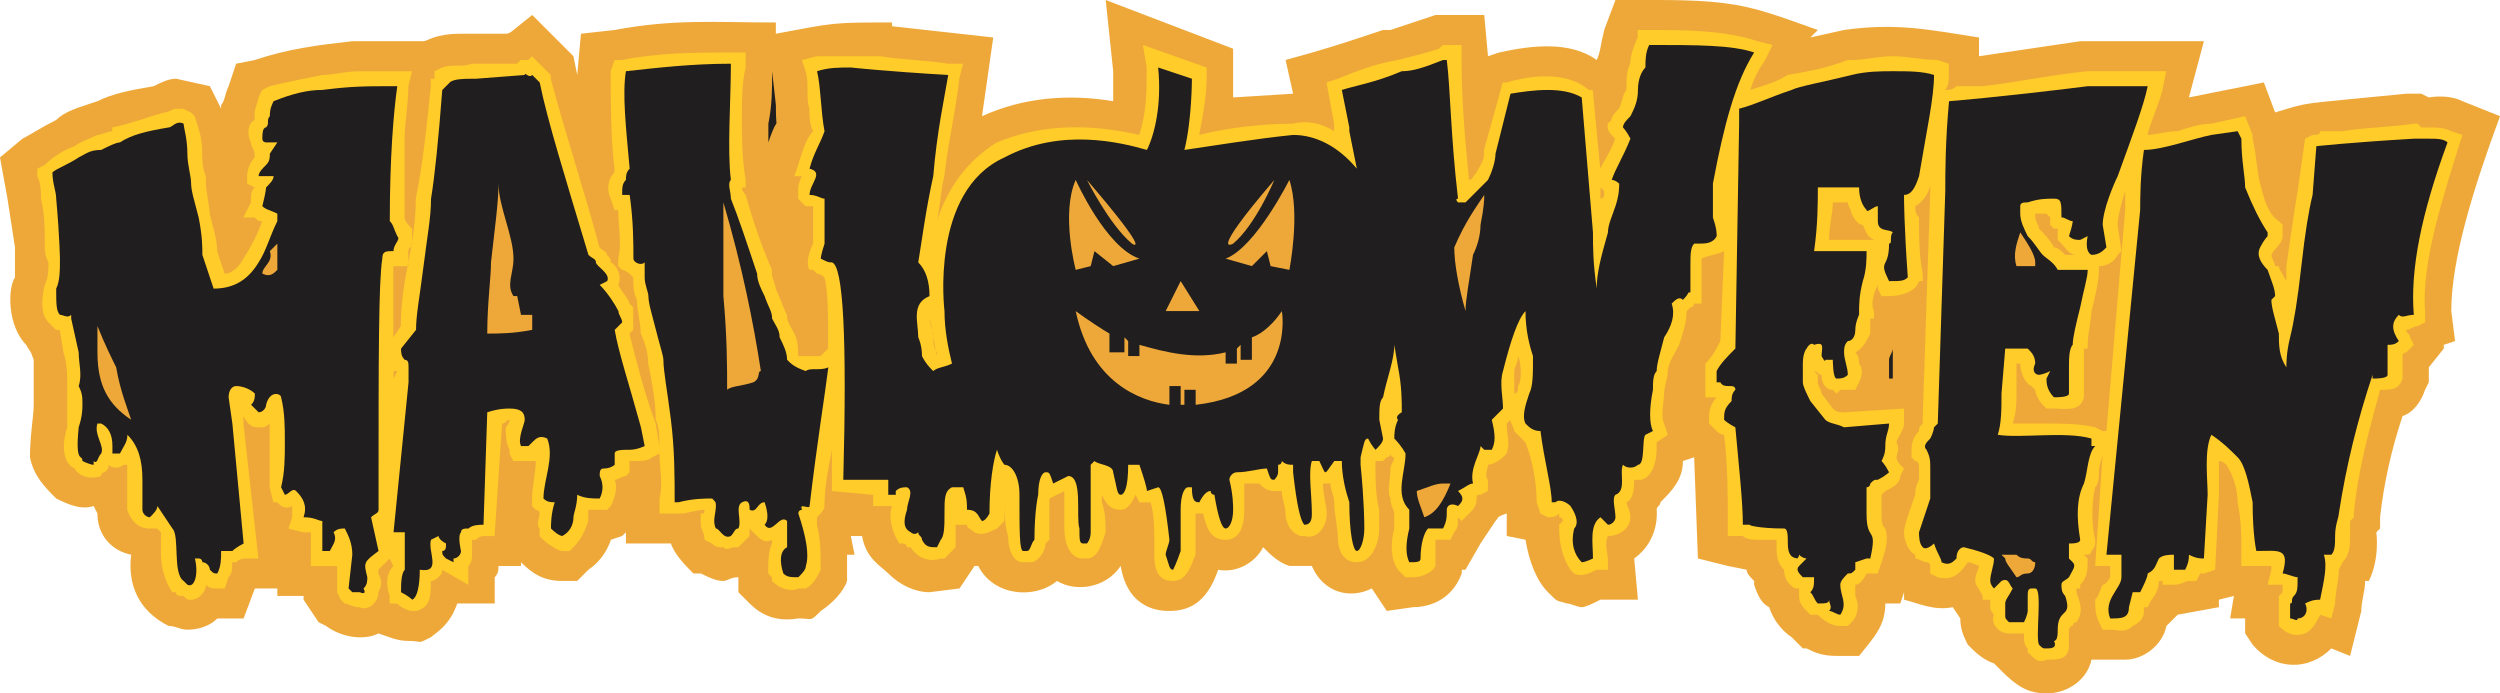
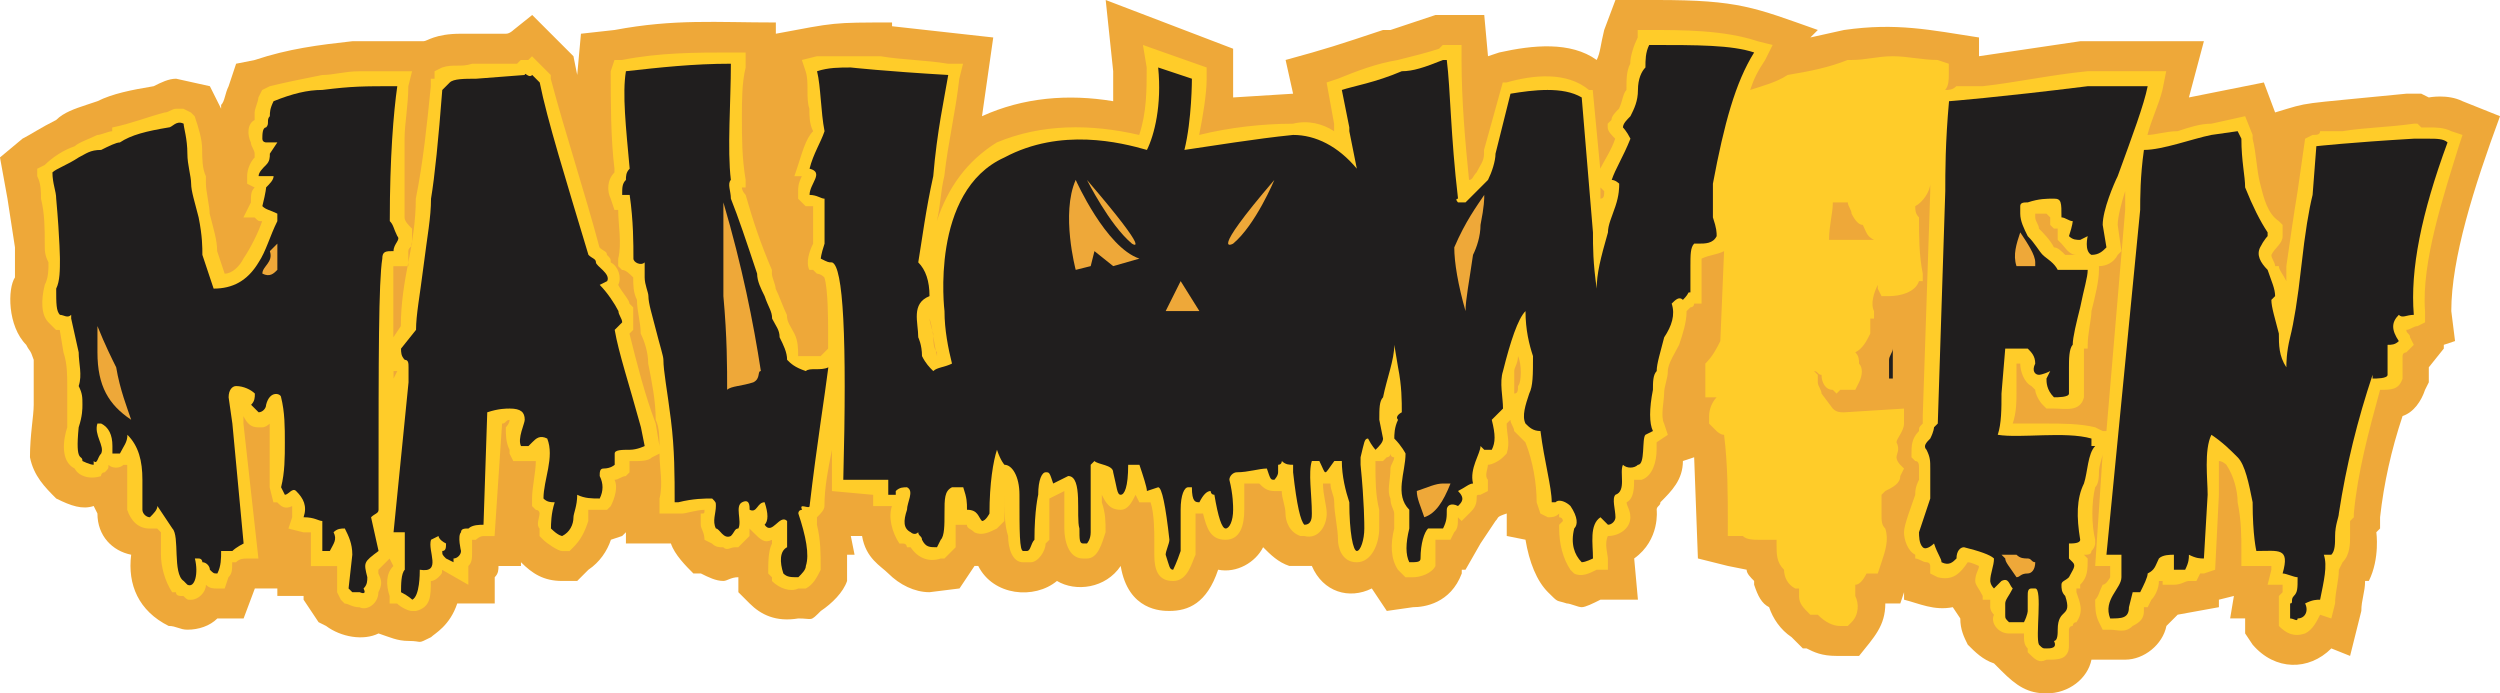
<svg xmlns="http://www.w3.org/2000/svg" clip-rule="evenodd" fill-rule="evenodd" height="185.0" image-rendering="optimizeQuality" preserveAspectRatio="xMidYMid meet" shape-rendering="geometricPrecision" text-rendering="geometricPrecision" version="1.0" viewBox="0.0 0.0 667.0 185.0" width="667.0" zoomAndPan="magnify">
  <g>
    <g id="change1_1">
      <path d="M667 31l-10 -4c-4,-2 -9,-1 -9,-1l-2 -1 -4 0c-30,3 -25,2 -35,5l-3 -8 -20 4 4 -15 -33 0 -27 4 0 -5c-13,-2 -22,-4 -36,-2l-9 2 2 -2c-17,-6 -21,-8 -43,-8l-11 0 -3 8c-1,4 -1,6 -2,8 -7,-5 -17,-4 -26,-2l-3 1 -1 -11 -13 0 -12 4 -2 0c-12,4 -15,5 -26,8l2 9 -16 1 0 -13 -34 -13 2 19c0,3 0,5 0,8 -12,-2 -24,-1 -35,4l3 -21 -27 -3 0 -1c-16,0 -15,0 -31,3l0 -3c-16,0 -27,-1 -43,2l-9 1 -1 11 -1 -5 -11 -11 -5 4c0,0 -1,1 -2,1l-11 0 -1 0c-7,0 -9,2 -10,2l-19 0c-9,1 -17,2 -26,5l-5 1 -2 6c-1,2 -1,4 -2,5l0 1 -3 -6 -9 -2c-2,0 -4,1 -6,2 -6,1 -11,2 -15,4l-3 1c-3,1 -6,2 -8,4 -4,2 -7,4 -9,5l-6 5 2 11 2 13c0,3 0,5 0,8 -2,3 -2,13 3,18 1,2 1,1 2,4 0,5 0,7 0,8l0 4c0,3 -1,8 -1,14 1,5 4,8 7,11 4,2 7,3 10,2l1 2c0,6 4,10 9,11 -1,8 2,15 10,19 2,0 3,1 5,1 3,0 6,-1 8,-3l7 0 3 -8 6 0 0 2 7 0 0 1 4 6 2 1c4,3 10,4 14,2 3,1 5,2 8,2 4,0 2,1 6,-1 1,-1 5,-3 7,-9l10 0 0 -7c1,-1 1,-2 1,-3l6 0 0 -1c3,3 6,5 11,5l4 0 3 -3c3,-2 5,-5 6,-8l3 -1 1 -1 0 3 12 0c1,3 4,6 6,8l2 0c2,1 4,2 6,2 1,0 2,-1 4,-1l0 4 3 3c3,3 7,5 13,4 4,0 3,1 6,-2 3,-2 6,-5 7,-8l0 -3c0,-1 0,-3 0,-4l2 0 -1 -5 3 0c1,6 5,8 7,10 3,3 7,5 11,5l8 -1 4 -6 1 0c4,8 15,9 21,4 5,3 13,2 17,-4 2,12 11,12 13,12 5,0 10,-2 13,-11 5,1 10,-2 12,-6 2,2 4,4 7,5l2 0 4 0c3,7 10,9 16,6l4 6 7 -1c3,0 10,-1 13,-9l0 -1 1 0 4 -7 4 -6c1,-1 0,-1 3,-2l0 6 5 1c1,6 3,11 6,14 3,3 2,2 5,3 1,0 3,1 4,1 1,0 3,-1 5,-2l10 0 -1 -11c7,-5 6,-13 6,-13 0,-1 1,-1 1,-2 3,-3 6,-6 6,-11l3 -1 1 27 8 2 5 1c0,1 1,2 2,3 0,0 0,1 0,1 1,3 2,5 4,6 1,3 3,6 6,8l3 3 1 0c2,1 4,2 8,2l6 0c4,-5 7,-8 7,-14l4 0 1 -3 0 2c4,1 8,3 13,2l2 3c0,3 1,5 2,7 2,2 4,4 7,5l2 2c4,4 7,6 12,6 6,0 11,-4 12,-9l9 0c5,0 10,-4 11,-9l3 -3 11 -2 0 -2 4 -1 -1 6 4 0 0 4 2 3c6,7 15,7 21,1l5 2 3 -12c0,-3 1,-5 1,-8l1 0c3,-6 2,-13 2,-13l1 -1 0 -3c1,-9 3,-18 6,-27 3,-1 5,-4 6,-7l1 -2 0 -4 4 -5 0 -1 3 -1 -1 -8c0,-14 6,-33 13,-52z" fill="#eea839" />
    </g>
    <g id="change2_1">
      <path d="M573 36c2,0 5,-1 8,-1 3,-1 6,-2 9,-2l9 -2 2 5 0 1c1,4 1,8 2,12 1,4 2,8 5,10l1 1 0 3c0,2 -2,3 -3,5 0,1 1,2 1,3l1 0 0 0c0,1 1,2 2,4 0,-2 0,-3 0,-4 1,-7 2,-14 3,-20l2 -14 2 -1c1,0 2,0 2,-1 2,0 4,0 6,0 6,-1 12,-1 19,-2l1 0 1 1c1,0 2,0 2,0 2,0 4,0 6,1l3 1 -1 3c-4,13 -10,31 -9,44l0 3 -2 1c-1,0 -2,1 -3,1 0,1 1,1 1,2l1 2 -2 2c0,0 -1,0 -1,1l0 5 0 1c-1,3 -3,3 -6,3 -3,11 -6,22 -7,33l0 1 -1 1c0,1 0,3 0,4 0,2 0,5 -2,7l-1 2 0 0c0,3 -1,6 -1,9l-1 4 -3 -1c-1,2 -2,4 -4,5l0 0 0 0c-3,1 -5,0 -7,-2l0 -1 0 -7 1 -1c0,0 0,0 0,-1 0,0 0,0 0,0 0,0 0,-1 0,-1l-4 0 1 -4c0,0 0,-1 0,-1 -1,0 -3,0 -4,0l-4 0 0 -4c0,-4 0,-8 -1,-13 0,-3 -1,-7 -3,-10 0,0 -1,-1 -2,-1 0,3 0,6 0,9l-1 20 -3 1c0,0 -1,0 -1,0l-1 2 -2 0c-1,0 -2,1 -4,1l-3 0 0 -1c0,0 0,0 -1,0 0,2 -1,4 -2,5l-1 2 -1 0 0 1c0,2 -1,3 -3,4 -2,2 -4,1 -6,1l-2 0 -1 -2c-1,-2 -1,-4 -1,-6 1,-1 1,-2 2,-4 1,0 2,-2 2,-2l0 -3c-1,0 -1,0 -1,0l-3 0 2 -30c0,1 -1,3 -1,5 0,1 0,3 -1,4 -1,4 -1,10 0,14l0 0 0 1c0,0 0,1 -1,2 0,1 -1,1 -2,1l1 1 0 0c0,3 0,5 -2,7l0 1 -1 0c0,0 0,1 0,1 1,3 2,5 0,8 -1,0 -1,1 -1,1 -1,0 -1,1 -1,1 0,1 0,2 0,4 0,1 0,2 -1,3 -1,1 -3,1 -5,1 -2,1 -3,0 -5,-2l0 0 0 -1c-1,-1 -1,-2 -1,-4l0 0c-2,0 -3,0 -4,0 -3,0 -5,-3 -4,-5 -1,-1 -1,-2 -1,-2l0 -1 0 -1c0,0 0,0 0,0l-2 0 0 -1c-1,-2 -2,-3 -2,-4 0,-2 1,-3 1,-4 0,0 -2,-1 -3,-1 0,0 0,0 0,0 -2,3 -4,5 -8,4l-2 -1 0 -2c0,0 0,-1 -1,-1 -1,0 -2,-1 -3,-1l0 -1 0 0c-2,-1 -3,-4 -3,-6 0,-2 2,-7 3,-10 0,-1 0,-2 1,-4 0,-1 0,-2 0,-3 0,-1 0,-2 -1,-2l-1 -1 0 -1c0,-2 0,-4 2,-6 0,-1 0,-1 1,-2l0 -1 0 -1 2 -60c0,-1 0,-1 0,-2 0,2 -2,5 -4,6 0,1 0,2 1,3 0,5 0,10 1,15l0 2 -1 0c-1,3 -5,4 -8,4l-2 0 -1 -2c0,-1 0,-1 0,-1 0,0 0,0 0,0 -1,2 -2,5 -1,7l0 2 -1 0c0,1 0,3 0,3l0 1c-1,2 -2,4 -4,5 1,1 1,2 1,3 1,1 1,3 0,5l-1 2 -2 0c-1,0 -2,0 -2,0l-1 1 -1 -1c-2,0 -3,-2 -3,-4 -1,0 -1,-1 -2,-1 0,0 1,1 1,1l0 1 0 1c0,1 1,2 1,3l3 4c1,1 2,1 3,1l16 -1 0 4c0,2 -2,4 -2,5 1,2 0,3 0,4 0,1 1,2 1,2l1 1 -1 2c0,2 -2,3 -4,4l-1 1 0 5c0,2 0,3 1,4 1,3 0,6 -1,9l-1 3 -1 0 -2 0c0,0 0,0 0,0 -1,2 -2,3 -3,3 0,1 0,2 0,3 1,2 1,5 -1,7l-1 1 -2 0c-2,0 -4,-1 -6,-3 0,0 0,0 0,0l-1 0 -1 0c-2,-2 -3,-3 -3,-5l0 -2 0 0 -1 0c-2,-1 -3,-3 -3,-5 -2,-2 -2,-4 -2,-7 0,0 0,0 0,-1 -2,0 -4,0 -5,0 -1,0 -3,0 -4,-1 -1,0 -1,0 -1,0l-3 0 0 -3c0,-8 0,-16 -1,-24 -1,0 -2,-1 -2,-1l-2 -2 0 -2c0,-2 1,-4 2,-5 0,0 0,0 0,0l-3 0 0 -8 0 -1c2,-2 3,-4 4,-6l1 -24c-2,1 -4,1 -6,2 0,0 0,1 0,2l0 10 -2 0c0,1 -1,1 -1,1l-1 1c0,3 -1,6 -2,9 -1,2 -3,5 -3,7l0 0 0 0c0,2 -1,4 -1,6 0,2 -1,6 0,8l1 3 -3 2c0,1 0,2 0,2 0,3 -1,7 -4,8l0 0 -1 0c0,0 0,0 -1,0 0,2 0,5 -2,6 0,0 0,0 0,0 0,1 1,2 1,4 0,3 -3,5 -6,5l0 0c-1,2 0,5 0,6l0 3 -3 0c-2,1 -4,2 -6,1l0 0 -1 -1c-2,-3 -3,-7 -3,-11l0 -1 1 -1c0,0 0,-1 -1,-1 0,-1 0,-1 0,-1 -1,1 -2,1 -3,1l-2 -1 -1 -3c0,-5 -1,-11 -3,-16 -1,-1 -2,-2 -3,-3l0 0 0 0c0,-1 -1,-2 -1,-3 0,0 -1,1 -1,1 0,3 1,5 0,8l-1 1 0 0c-1,1 -3,2 -4,2 0,1 -1,3 0,4l0 3 -2 1c-1,0 -1,0 -1,1 0,0 0,0 0,0 0,2 -1,3 -2,4l-2 2 -1 -1c0,2 0,3 -1,4l-1 2 -4 0c0,2 0,5 0,5l0 1 0 1c-1,2 -4,3 -6,3l-2 0 -2 -2c-2,-3 -2,-7 -1,-11l0 -4c0,-1 -1,-2 -1,-4 -1,-2 0,-5 0,-8 0,-1 1,-2 1,-3 -1,0 -1,-1 -1,-1 0,1 -1,1 -1,1l-1 1 0 0c-1,0 -2,0 -2,0l0 1c0,4 0,8 1,12 0,1 0,3 0,5l0 0 0 0c0,4 -2,9 -6,9 -4,0 -5,-4 -5,-6 0,-3 -1,-7 -1,-10 0,-2 -1,-3 -1,-5 -1,0 -1,0 -2,0 0,3 1,6 1,8 0,3 -2,7 -6,6l-1 0 0 0c-3,-1 -4,-4 -4,-6 0,-2 -1,-4 -1,-6 0,0 -1,0 -2,0 -2,0 -3,-1 -4,-2 -1,0 -3,0 -4,0 0,2 0,5 0,7l0 0 0 0c0,4 -1,8 -5,8 -4,0 -5,-3 -6,-7l0 0 -1 0c-1,0 -1,0 -1,0 0,3 0,6 0,9l0 1 0 1c-1,2 -2,7 -6,7 -4,0 -5,-3 -5,-7l0 0c0,-1 0,-3 0,-4 0,-2 0,-7 -1,-10l-3 0 -1 -2c-1,2 -2,4 -4,4l0 0c-3,0 -4,-2 -5,-4 0,1 0,2 0,2 1,3 1,5 1,8l0 0 0 0c-1,3 -2,7 -5,7l-1 0c-4,0 -5,-5 -5,-8l0 0 0 0c0,-2 0,-7 0,-10l-4 2 0 3 0 0c0,0 0,0 0,1 0,2 0,4 0,7l0 0 -1 1c0,2 -2,5 -4,5l-1 0 -1 0c-3,0 -4,-4 -4,-7 -1,-3 -1,-7 -1,-11l0 0c0,0 0,0 0,0 0,2 0,4 0,5l0 1 0 1c-1,1 -2,2 -2,2 -2,1 -4,2 -6,1 -1,-1 -2,-1 -2,-2l-3 0c0,2 0,4 0,5l0 1 -3 3 -1 0c-3,1 -6,0 -8,-3l-1 0c0,0 0,-1 -1,-1l0 0 -1 0c-2,-3 -3,-7 -2,-10 0,0 0,0 0,0l-5 0 0 -3 -11 -1 0 -3c0,-3 0,-5 0,-8 -1,5 -2,10 -2,15 0,1 -1,2 -2,3 0,0 0,0 0,0l0 2 0 0c1,4 1,8 1,11l0 1 0 0c-1,2 -2,4 -4,5l-1 0 -1 0c-2,1 -5,0 -7,-2l0 -1 -1 -1c0,-3 0,-6 1,-8l0 -1c-2,1 -3,0 -5,-2l-1 -1c0,1 0,1 0,2 -1,1 -2,2 -3,3l-1 0 0 0c-1,0 -2,1 -3,0 -1,0 -2,0 -3,-1l0 0 -2 -1c0,-2 -1,-3 -1,-4 0,-1 0,-2 0,-3 1,0 1,0 1,-1 -2,0 -5,1 -6,1l-1 0 -5 0 0 -4c1,-4 0,-8 0,-12l-2 1c-1,1 -3,1 -5,1 -1,0 -1,0 -1,0 0,1 0,1 0,1l0 2 -1 1c-1,0 -2,1 -3,1 1,2 0,5 -1,7l-1 1 -2 0c-1,0 -2,0 -3,0 0,1 0,2 0,3l0 0 0 0c-1,3 -2,5 -4,7l-1 1 -2 0c-1,0 -4,-2 -5,-3l-1 -1 0 -2c-1,-1 0,-3 0,-4 0,-1 -1,-1 -1,-1l-1 -1 0 -2c0,-3 1,-7 1,-10l-6 0 -1 -2c0,0 0,-1 0,-1 -1,-2 -1,-4 -1,-6 0,0 1,-1 1,-2 -1,0 -1,1 -2,1l-2 30 -3 0c-1,0 -2,1 -2,1l-1 0c0,1 0,2 0,3 0,2 0,3 -1,4l0 5 -7 -4c0,1 0,1 -1,2 0,0 -1,1 -2,1 0,4 0,7 -4,8l0 0 -1 0c-1,0 -3,-1 -4,-2l-2 0 0 -2c-1,-3 -1,-6 1,-8l-1 -2 -1 1c-1,1 -1,1 -2,2 0,0 0,1 0,1 1,2 1,3 0,5 0,3 -3,5 -5,4 -2,0 -3,-1 -4,-1l-1 -1 -1 -2 0 -7 -7 0 0 -9c-1,0 -2,0 -2,0l-4 -1 1 -3c0,-1 0,-2 0,-3 -2,1 -3,0 -4,-1l-1 0 -1 -4 0 -1c0,-3 0,-7 0,-11 0,-2 0,-4 0,-5 0,0 -1,1 -2,1l-1 0 0 0c-2,0 -3,-1 -4,-3l0 2 4 36 -3 0c-1,0 -2,0 -3,1l-1 0 0 0c0,2 0,3 -1,4l-1 3 -2 0c-1,0 -2,0 -3,-1 0,2 -2,4 -4,4 -1,0 -1,0 -2,-1 -1,0 -2,0 -2,-1l-1 0 0 0c-2,-3 -3,-7 -3,-10 0,-1 0,-4 0,-6l-1 -1c0,0 0,0 0,0l-1 0 -1 0c-3,0 -5,-2 -6,-5l0 -4 0 0c0,-1 0,-3 0,-4 0,-2 0,-3 0,-4l-1 0c-1,1 -3,1 -4,0l0 0c0,1 0,1 -1,2l0 0 0 0c-1,0 -1,1 -1,1l0 0c-3,1 -6,0 -7,-2 -4,-2 -3,-8 -2,-11 0,-2 0,-4 0,-6 0,-1 0,-3 0,-4l0 -1 0 0c0,-3 0,-6 -1,-9l-1 -6c0,0 0,0 0,0l-1 0 -2 -2c-2,-2 -2,-6 -1,-10l0 0 0 0c1,-2 1,-4 1,-6 -1,-2 -1,-3 -1,-5 0,-4 0,-8 -1,-12l0 0 0 0c0,-2 0,-4 -1,-6l0 -2 2 -1c2,-2 5,-4 8,-5 1,-1 4,-2 6,-3 1,0 3,-1 4,-1l0 0 0 -1c5,-1 10,-3 14,-4l0 0 0 0c1,0 2,-1 3,-1 1,0 2,0 2,0l2 1 1 1c1,3 2,6 2,9 0,2 0,5 1,7l0 1 0 1c0,2 1,6 1,8l0 0c1,4 2,7 2,10l2 6c2,0 4,-2 5,-4l0 0 0 0c2,-3 4,-7 5,-10 -1,0 -1,0 -2,-1l-3 0 2 -4c0,-2 0,-3 1,-4l-2 -1 0 -2c0,-2 1,-4 2,-5 0,-1 0,-1 0,-1l0 0c0,-1 -1,-2 -1,-3 -1,-2 -1,-5 1,-6 0,-1 0,-1 0,-2 0,-1 1,-3 1,-4l1 -2 2 -1c4,-1 9,-2 14,-3 3,0 6,-1 10,-1 3,0 6,0 10,0l4 0 -1 4c0,5 -1,10 -1,14 0,7 0,14 0,21 0,1 1,2 2,3 0,1 0,3 0,4 0,1 -1,1 -1,2l0 4 -4 0c0,6 0,12 0,18 0,0 0,1 0,1l2 -3c0,-6 1,-12 2,-17 1,-5 2,-11 2,-17l0 0 0 0c2,-10 3,-20 4,-30l0 -2 1 0 0 -2 2 -1c3,-1 5,0 8,-1l0 0 12 0c0,0 1,-1 1,-1 1,0 2,0 2,0l1 -1 5 5 0 1c4,15 9,30 13,45 1,1 2,1 2,2 1,1 1,1 1,2 2,1 3,4 2,6 1,2 3,4 3,5l1 1 0 0c0,1 0,3 0,4l0 2 -1 1c2,8 4,16 7,24l0 0 1 6c0,-2 0,-5 -1,-7 0,-5 -1,-10 -2,-15l0 0c0,-3 -1,-6 -2,-8 0,-3 -1,-6 -1,-9 -1,-2 -1,-4 -1,-6 0,0 0,0 0,0 -1,-1 -2,-2 -3,-2l-1 -1 0 -2c1,-4 0,-9 0,-13l-1 0 -1 -3c-1,-2 -1,-5 1,-7 0,0 0,-1 0,-1 -1,-8 -1,-18 -1,-26l1 -3 2 0c10,-2 20,-2 29,-2l4 0 0 4c-1,4 -1,9 -1,13 0,6 0,11 1,17l0 2 -1 0c0,1 1,2 1,2 2,7 4,13 7,20l0 1 0 0c0,1 1,3 1,4 1,2 2,5 3,7 0,2 1,3 2,5l0 0c1,2 1,4 1,6 1,0 1,0 1,0 1,0 3,0 4,0 0,0 1,0 1,0l2 -2c0,-2 0,-3 0,-5 0,-2 0,-11 -1,-14 -1,-1 -2,-1 -2,-1l-1 -1 -1 0c-1,-2 0,-5 1,-7l0 -10c-1,0 -1,0 -2,0l-1 -1 -1 -1c0,-1 0,-1 0,-2 0,-1 0,-2 1,-4l-2 0 1 -3c1,-3 2,-7 4,-9 -1,-2 -1,-4 -1,-6 -1,-3 0,-7 -1,-10l-1 -3 4 -1c3,0 6,0 9,0l4 0 0 0c1,0 3,0 4,0 6,1 12,1 18,2l4 0 -1 4c-1,9 -3,17 -4,26 -1,4 -1,8 -2,12 3,-9 8,-16 16,-21 12,-5 25,-5 38,-2 2,-6 2,-12 2,-18l-1 -6 17 6 0 3c0,4 -1,10 -2,15 8,-2 17,-3 25,-3 4,-1 8,0 11,2l0 -2 0 0 -2 -11 3 -1c5,-2 10,-4 16,-5l0 0 0 0c4,-1 8,-2 11,-3l1 -1 5 0 0 4c0,11 1,22 2,32 1,0 1,-1 2,-2 1,-2 2,-3 2,-5l0 -1 5 -18 1 0c7,-2 16,-3 22,2l1 0 2 21c1,-2 3,-5 4,-8 -1,-1 -2,-2 -2,-3l0 -1 1 -1c0,-1 1,-2 2,-3 1,-2 1,-4 2,-5 0,-3 0,-5 1,-7 0,-2 1,-5 2,-7l0 -2 3 0c9,0 20,0 29,3l4 1 -2 4c-2,3 -3,5 -4,8 3,-1 7,-2 10,-4l0 0 0 0c6,-1 11,-2 16,-4l1 0 0 0c4,0 7,-1 11,-1 4,0 8,1 12,1l3 1 0 3c0,1 0,3 -1,4 1,0 2,0 3,-1 2,0 5,0 7,0 9,-1 18,-3 28,-4l0 0 21 0 -1 5c-1,4 -3,8 -4,12zm-6 15c-1,3 -2,7 -2,9l1 7 -1 1c-1,2 -3,3 -5,3l0 1c0,3 -1,7 -2,11 0,2 -1,6 -1,9l0 1 -1 0c0,2 0,4 0,5l0 0 0 7 0 1c-1,4 -5,3 -8,3l-2 0 -1 -1c-1,-1 -2,-3 -2,-4l-1 -1c-2,-1 -3,-4 -3,-6l-1 0 0 8c0,2 0,5 -1,8 3,0 6,0 9,0 4,0 9,0 13,1l2 1 0 0 1 0 5 -59c0,-2 0,-4 0,-5zm-462 46c0,3 0,6 0,10l0 -6 1 -2 -1 0 0 -2c0,0 0,0 0,0zm-1 49l0 0 0 0 0 0zm323 -96l0 3c1,0 1,-1 1,-2 0,0 0,0 0,0l-1 -1zm-23 55c1,0 1,-1 1,-2 1,-1 1,-6 0,-8 0,0 0,0 0,0 0,2 -1,3 -1,4 0,2 0,4 0,6zm-156 -20c0,1 1,4 1,4 0,2 0,4 1,5 0,0 0,1 0,1 0,0 0,0 0,0 -1,-4 -1,-7 -2,-10zm252 -21c-2,-1 -2,-2 -3,-4 -1,0 -2,-1 -3,-3l0 0 0 0c0,-1 -1,-2 -1,-3l-4 0c0,3 -1,6 -1,10l12 0zm54 4c0,0 0,0 0,0l0 0c-2,0 -3,-2 -4,-3l-1 -1 0 -2c0,0 0,0 0,-1 0,0 0,0 -1,0l-1 -1 0 -2c0,0 -1,-1 -1,-1 -1,0 -2,0 -3,0 0,0 0,1 0,1 0,1 1,2 1,3 1,1 3,3 4,5 1,0 2,1 3,2l3 0z" fill="#ffcc29" />
    </g>
    <g id="change3_1">
-       <path d="M207 28c0,9 1,1 -2,10 0,-1 0,-3 0,-5 1,-5 1,-9 1,-14l1 9z" fill="#201e1e" />
-     </g>
+       </g>
    <g id="change3_2">
      <path d="M102 69c-1,6 -1,27 -1,60l0 7c0,1 -1,1 -2,2l2 9c-4,3 -4,3 -3,7 0,1 0,2 -1,3 1,2 -1,1 -1,1 -1,0 -1,0 -2,0l-1 -1 1 -9c0,-3 -1,-5 -2,-7 -1,0 -2,0 -3,1 1,2 0,3 -1,5l-2 0 0 -8c-1,0 -2,-1 -5,-1 1,-3 0,-5 -2,-7 -1,-1 -2,1 -3,1l-1 -2c1,-4 1,-8 1,-12 0,-4 0,-8 -1,-12 0,-1 -3,-2 -4,2 0,1 -1,2 -2,2 0,0 -1,-1 -2,-2 1,-1 1,-2 1,-3 -1,-1 -3,-2 -5,-2 -1,0 -2,1 -2,3l1 7 3 32c0,0 -2,1 -3,2 -1,0 -2,0 -3,0 0,2 0,4 -1,6 -1,0 -1,0 -2,-1 0,-1 -1,-2 -2,-2l0 0c0,0 0,-1 -1,-1 0,0 0,0 -1,0 1,4 0,8 -2,7 0,0 -1,-1 -1,-1 -3,-2 -1,-12 -3,-14l-4 -6c0,1 -1,2 -2,3 -1,0 -2,-1 -2,-2l0 -3c0,-2 0,-4 0,-5 0,-5 -1,-9 -4,-12 0,2 -1,3 -2,5 -1,0 -1,0 -2,0l0 -2c0,-3 -1,-5 -3,-6l-1 0c-1,3 2,6 1,8 -1,1 -1,3 -2,2l0 1c-1,0 -3,-1 -3,-1 0,-2 -2,1 -1,-9 1,-3 1,-5 1,-6 0,-2 0,-3 -1,-5 1,-3 0,-6 0,-9l-2 -9 0 -1c-1,1 -2,0 -3,0 -1,-1 -1,-3 -1,-7 1,-2 1,-5 1,-8 0,1 0,-5 -1,-16 0,-2 -1,-4 -1,-7 1,-1 4,-2 7,-4 2,-1 3,-2 6,-2 2,-1 4,-2 5,-2 3,-2 7,-3 13,-4 1,0 2,-2 4,-1 0,1 1,4 1,8 0,3 1,6 1,8 0,2 1,5 2,9 1,5 1,8 1,10l3 9c5,0 9,-2 12,-7 2,-3 3,-7 5,-11l0 -2c-2,-1 -3,-1 -4,-2l0 0c1,-4 1,-5 1,-5 1,-1 2,-2 2,-3 -1,0 -2,0 -4,0 0,-1 1,-2 2,-3 1,-1 1,-2 1,-3l2 -3 -3 0c0,0 -1,0 -1,-1 0,-1 0,-3 1,-3 1,-1 0,-2 1,-3 0,-1 0,-2 1,-4 5,-2 9,-3 13,-3 8,-1 11,-1 20,-1 -1,7 -2,19 -2,36 1,1 1,2 2,4 1,1 -1,2 -1,4 -2,0 -3,0 -3,2z" fill="#201e1e" />
    </g>
    <g id="change3_3">
      <path d="M504 101c0,0 0,-1 0,-2 0,-1 0,-2 0,-3 0,-1 1,-2 1,-3l0 8 -1 0z" fill="#201e1e" />
    </g>
    <g id="change3_4">
      <path d="M571 56c0,-3 0,-9 1,-16 5,0 13,-3 18,-4l7 -1 1 2c0,6 1,10 1,13 2,5 4,9 6,12l0 1c0,0 -1,1 -2,3 -1,2 0,4 2,6 1,3 2,5 2,7l-1 1c0,2 1,5 2,9 0,3 0,6 2,9 0,-1 0,-4 1,-8 1,-4 2,-10 3,-19 1,-9 2,-15 3,-19l1 -13c0,0 9,-1 26,-2 1,0 2,0 4,0 2,0 4,0 5,1 -7,19 -10,34 -9,46 -2,0 -3,1 -4,0 -2,2 -2,4 0,7 -1,1 -2,1 -3,1l0 8c0,1 -3,1 -4,1l0 -1c-4,12 -7,24 -9,37 0,1 -1,3 -1,6 0,2 0,4 -1,5l-2 0c1,3 0,7 -1,12 -1,0 -2,0 -4,1 1,2 0,4 -2,4 0,1 -1,0 -2,0l0 -4c1,0 0,-1 1,-2 1,-1 1,-2 1,-5 -1,0 -3,-1 -4,-1 2,-7 -1,-6 -7,-6 0,0 -1,-4 -1,-13 -1,-5 -2,-10 -4,-12 -2,-2 -4,-4 -7,-6 -2,4 -1,12 -1,16l-1 17c-1,0 -2,0 -4,-1 0,1 0,2 -1,4 0,0 -1,0 -3,0l0 -4c-1,0 -3,0 -4,1 -1,2 -1,3 -3,4 0,1 -1,3 -2,5l-2 0 -1 4c0,3 -2,3 -5,3 -2,-5 3,-8 3,-11l0 -6c-1,0 -2,0 -4,0l9 -92z" fill="#201e1e" />
    </g>
    <g id="change3_5">
      <path d="M517 113l2 -62c0,-5 0,-13 1,-24 0,0 13,-1 37,-4l16 0c-1,5 -4,13 -8,24 -1,2 -4,9 -4,13l1 6c-1,1 -2,2 -4,2 -2,-1 -1,-5 -1,-5l-2 1 0 0c-1,0 -2,0 -3,-1 1,-3 1,-4 1,-4 -1,0 -2,-1 -3,-1 0,-4 0,-5 -2,-5 -2,0 -4,0 -7,1 -1,0 -2,0 -2,1 0,1 0,2 0,2 0,2 1,4 2,6 2,2 3,4 4,5 1,1 3,2 4,4l8 0c0,2 -1,5 -2,10 -1,4 -2,8 -2,10 -1,1 -1,4 -1,6l0 7c0,1 -3,1 -4,1 -2,-2 -2,-4 -2,-5l1 -2c-2,1 -3,1 -3,1 -1,0 -2,-1 -1,-3 0,-2 -1,-3 -2,-4l-6 0 -1 12c0,4 0,8 -1,11 6,1 18,-1 25,1 0,1 0,1 0,2l1 0c-2,2 -2,7 -3,10 -2,4 -2,9 -1,15 0,1 -2,1 -3,1 0,1 0,1 0,2 0,1 0,1 0,2l1 1c1,1 0,2 -1,4 -1,1 -2,1 -2,2 0,1 0,2 1,3 2,6 -2,3 -2,9 0,1 0,3 -1,3 1,2 -1,2 -2,2 -1,0 -1,0 -2,-1 -1,-2 1,-15 -1,-15 -1,0 -1,0 -1,0 -1,0 -1,1 -1,2l0 2c0,0 0,0 0,2 0,0 0,1 -1,3 -1,0 -3,0 -4,0 -1,-1 -1,-1 -1,-2 0,-1 0,-2 0,-3 0,-1 1,-2 2,-4 -1,-1 -1,-3 -3,-2 -1,1 -2,2 -2,2 -1,-1 -1,-2 -1,-2 0,-2 1,-4 1,-6 -1,-1 -4,-2 -8,-3 -1,0 -2,1 -2,3 -1,1 -2,2 -4,1 0,-1 -1,-2 -2,-5 0,0 -2,2 -3,1 -1,-1 -1,-3 -1,-4 0,0 1,-3 3,-9 0,-1 0,-3 0,-4 0,-3 0,-4 0,-4 0,-2 0,-3 -1,-5 -1,-1 0,-2 1,-3 1,-2 1,-3 1,-3l1 -1z" fill="#201e1e" />
    </g>
    <g id="change3_6">
-       <path d="M463 93l1 -60c0,-1 0,-3 0,-4 4,-1 8,-3 14,-5 2,-1 8,-2 16,-4 4,-1 8,-1 11,-1 4,0 8,0 11,1 0,6 -2,15 -4,27 -1,3 -2,5 -4,5l0 1c0,0 0,7 1,21 -1,1 -2,1 -5,1 -3,-6 0,-3 0,-10 1,0 0,-2 1,-3 -1,-1 -4,0 -4,-3 0,-1 0,-2 0,-4 -1,0 -3,2 -3,1 -1,-1 -2,-3 -2,-6l-11 0c0,4 0,10 -1,17l14 0c0,2 0,5 -1,8 -1,4 -1,6 -1,9 0,0 -1,2 -1,4 0,2 -1,3 -2,3 -1,1 -1,2 -1,3 0,2 1,4 1,6 -1,1 -2,1 -3,1 -1,0 -1,-5 -1,-5 -1,0 -1,0 -2,0l0 0c0,1 -1,-1 -1,-1 0,-2 1,-4 -2,-3 -1,-1 -2,1 -2,1 0,0 -1,1 -1,4 0,2 0,3 0,5 0,1 1,3 2,5l4 5c1,1 3,1 5,2l12 -1c0,2 -1,3 -1,6 0,1 0,2 -1,4 0,0 1,1 2,3 0,0 -1,1 -3,2 -1,0 -1,0 -2,1 0,0 0,1 -1,1l0 7c0,8 3,3 1,12 -1,0 -1,0 -1,0l-3 1c0,1 0,1 0,2 -1,1 -1,1 -2,1 -1,1 -2,2 -2,3 0,3 2,5 0,8 -1,0 -2,-1 -3,-1 1,-1 0,-2 0,-3 0,1 -1,1 -3,1 -1,-1 -1,-2 -2,-3 1,-1 1,-2 1,-4 -1,0 -2,0 -3,0 -1,-1 -2,-2 -1,-3 0,0 1,-1 2,-2 0,0 -1,0 -2,-1 0,1 -1,1 0,1 -2,0 -3,-1 -3,-4 0,-2 0,-4 -1,-4 -7,0 -10,-1 -9,-1 0,0 -1,0 -2,0 0,-6 -1,-15 -2,-26 0,0 -2,-1 -3,-2 0,-2 0,-3 2,-5 0,-1 0,-2 1,-3 0,-2 -3,0 -4,-2l-1 0 0 -3c1,-2 3,-4 5,-6z" fill="#201e1e" />
-     </g>
+       </g>
    <g id="change3_7">
      <path d="M164 88c1,6 4,15 7,26l1 5c0,0 -2,1 -4,1 -2,0 -4,0 -4,1 0,0 0,2 0,3 0,0 -1,1 -3,1 -1,0 -1,1 -1,2 1,2 1,4 0,6 -2,0 -4,0 -6,-1 0,3 -1,5 -1,6 0,2 -1,4 -3,5 0,0 -1,0 -3,-2 0,-1 0,-4 1,-7 -1,0 -2,0 -3,-1 0,-5 3,-11 1,-16 -2,-1 -3,0 -4,1l-1 1 -2 0c-1,-2 1,-6 1,-7 0,-2 -1,-3 -4,-3 -1,0 -3,0 -6,1l-1 30c-1,0 -3,0 -4,1 -1,0 -2,0 -2,1 -1,1 0,5 0,5 0,1 -1,2 -2,2l0 1 -2 -1c-1,-1 -1,-1 -1,-2 1,0 1,-1 1,-2 -2,-1 -2,-2 -2,-2l-2 1c-1,3 3,9 -3,8 0,1 0,7 -2,8 0,0 -1,-1 -3,-2 0,-2 0,-5 1,-6l0 -10 -3 0 0 0 0 0 4 -40 0 -4c0,-1 0,-2 -1,-2 -1,-1 -1,-2 -1,-3l4 -5c0,-4 1,-9 2,-17 1,-8 2,-13 2,-18 1,-6 2,-16 3,-29 1,-1 2,-2 2,-2 1,-1 4,-1 7,-1l13 -1c0,-1 1,1 2,0l2 2c2,10 7,26 13,46 1,1 2,1 2,2 0,1 4,3 3,5l-2 1c2,2 4,5 5,7 0,1 1,2 1,3l-2 2z" fill="#201e1e" />
    </g>
    <g id="change3_8">
      <path d="M202 73c0,2 1,4 2,6 1,3 2,4 2,6 1,2 2,3 2,5 1,2 2,4 2,6 1,1 2,2 5,3 1,-1 4,0 6,-1 -1,8 -3,20 -5,37 0,1 -3,-1 -2,1 0,0 -1,0 -1,1 2,6 3,11 2,14 0,1 -1,2 -2,3 -2,0 -3,0 -4,-1 -1,-3 -1,-6 1,-7l0 -7c-2,-2 -4,4 -6,1 1,-1 1,-3 0,-6 -2,0 -2,3 -4,2 0,-1 0,-3 -2,-2 -2,1 0,5 -1,7 -1,0 -1,1 -2,2 -2,1 -3,-2 -4,-2 -1,-2 0,-4 0,-6 0,-1 0,-1 -1,-2 -2,0 -5,0 -9,1l-1 0c0,-7 0,-14 -1,-22 -1,-8 -2,-13 -2,-16 0,-1 -1,-4 -2,-8 -1,-4 -2,-7 -2,-9 0,-1 -1,-3 -1,-5 0,-2 0,-3 0,-4 -1,1 -3,0 -3,-1 0,-4 0,-10 -1,-17 0,0 -1,0 -2,0 0,-2 0,-3 1,-4 0,-1 0,-2 1,-3 -1,-11 -2,-20 -1,-26 9,-1 18,-2 28,-2 0,10 -1,23 0,31 -1,1 0,3 0,5 2,5 4,11 7,20z" fill="#201e1e" />
    </g>
    <g id="change3_9">
      <path d="M268 42c15,-8 31,-4 38,-2 2,-4 4,-12 3,-22l9 3c0,0 0,11 -2,19 7,-1 19,-3 29,-4 6,0 12,3 17,9l-2 -10 0 -1 -2 -10c3,-1 9,-2 16,-5 3,0 6,-1 11,-3l1 0c1,8 1,20 3,37 -1,0 0,1 0,1 1,0 2,0 2,0 3,-3 5,-5 6,-6 1,-2 2,-5 2,-7l4 -16c6,-1 14,-2 19,1l3 36c0,4 0,8 1,15 0,-4 1,-8 3,-15 0,-2 1,-4 2,-7 1,-3 1,-5 1,-6 0,0 -1,-1 -2,-1 1,-3 3,-6 5,-11 -1,-2 -2,-3 -2,-3 0,-1 1,-2 2,-3 1,-2 2,-4 2,-7 0,-3 1,-5 2,-6 0,-2 0,-4 1,-6 13,0 22,0 28,2 -5,8 -8,19 -11,35 0,3 0,5 0,9 1,3 1,4 1,5 -1,2 -3,2 -5,2l-1 0c-1,1 -1,3 -1,6l0 7c-1,0 0,0 -2,2 -1,-1 -2,0 -3,1 1,3 0,6 -2,9 -1,4 -2,7 -2,9 -1,1 -1,3 -1,5 -1,5 -1,9 0,11l-2 1c-1,1 0,8 -2,8 -1,1 -3,1 -4,0 -1,2 1,7 -2,8 -1,1 0,4 0,6 0,1 -1,2 -2,2l-2 -2c-3,2 -2,7 -2,11 0,0 -2,1 -3,1 -2,-2 -3,-5 -2,-9 1,-1 1,-3 -1,-6 -1,-1 -3,-2 -4,-1 0,0 -1,0 -1,0 0,-4 -2,-11 -3,-19 -2,0 -3,-1 -4,-2 -1,-2 0,-5 1,-8 1,-2 1,-5 1,-10 -1,-3 -2,-7 -2,-12 -2,2 -4,8 -6,16 -1,3 0,7 0,10 -1,1 -2,2 -3,3 1,4 1,6 0,8 0,0 -1,0 -2,0l-1 -1c0,2 -3,6 -2,10 -1,0 -2,1 -4,2 2,2 1,3 0,4 -2,-1 -3,0 -3,1 0,2 0,3 -1,5l-4 0c-1,1 -2,4 -2,8 0,1 -1,1 -3,1 -1,-2 -1,-5 0,-9l0 -5c-4,-4 -1,-10 -1,-15 0,0 -1,-2 -3,-4 0,-1 0,-3 1,-5 -1,-1 1,-2 1,-2 0,-3 0,-7 -1,-12l-1 -6c0,4 -2,9 -3,14 -1,1 -1,3 -1,6l1 5c0,1 -1,2 -2,3 0,0 -1,-1 -2,-3l0 0c-1,0 -1,1 -2,5l0 2c1,10 1,16 1,17 0,3 -1,6 -2,6 -1,0 -2,-5 -2,-13 -1,-3 -2,-7 -2,-11l-2 0c-3,4 -2,4 -4,0 -1,0 -2,0 -2,0 -1,3 0,9 0,14 0,1 0,3 -2,3 -1,-1 -2,-5 -3,-14l0 -2c-1,0 -2,0 -3,-1 0,0 0,1 -1,1 0,0 0,1 0,2 0,1 -1,2 -1,2 -1,0 -1,0 -2,-3 -2,0 -5,1 -8,1l0 0c-1,0 -2,1 -2,2 1,4 1,7 1,8 0,3 -1,5 -2,5 -1,0 -2,-3 -3,-9 -1,0 -1,-1 -1,-1 -1,0 -2,1 -3,3 -1,0 -2,0 -2,-4 -1,0 -1,0 -1,0 -1,0 -2,2 -2,6 0,2 0,6 0,11 -1,3 -2,5 -2,5 -1,0 -1,-1 -2,-4 0,-1 1,-3 1,-4 -1,-9 -2,-14 -3,-14l-3 1c0,-1 -1,-4 -2,-7 -1,0 -2,0 -3,0 0,6 -1,8 -2,8l0 0c-1,0 -1,-2 -2,-6 0,-2 -4,-2 -5,-3 -1,1 -1,1 -1,1 0,1 0,5 0,10 0,4 0,6 0,8 0,2 -1,3 -1,3l-1 0c-1,0 -1,-1 -1,-4 -1,-3 1,-14 -3,-14l-4 2c-1,-3 -1,-3 -2,-3 -1,0 -2,2 -2,6 0,0 -1,4 -1,12 -1,1 -1,3 -2,3l-1 0c-1,0 -1,-5 -1,-15 0,-5 -2,-8 -4,-8 0,0 -1,-1 -2,-4 -1,3 -2,9 -2,17 0,0 -1,2 -2,2 -1,-1 -1,-3 -4,-3 0,-2 0,-3 -1,-6 -2,0 -3,0 -3,0 -2,1 -2,3 -2,7 0,3 0,6 -1,7l-1 2c-2,0 -3,0 -4,-2 0,-1 -1,-1 -1,-2 -1,1 -2,0 -2,0 -2,-1 -2,-3 -1,-6 0,-2 2,-5 0,-6 -1,0 -2,0 -3,1l0 1 -2 0 0 -4 -12 0c1,-38 0,-57 -3,-58 -1,0 -1,0 -3,-1 0,0 0,-1 1,-4l0 -12c-1,0 -2,-1 -4,-1 0,-3 4,-6 0,-7 1,-4 3,-7 4,-10 -1,-5 -1,-12 -2,-16 3,-1 6,-1 9,-1 0,0 9,1 26,2 -1,6 -3,15 -4,27 -2,9 -3,17 -4,23 2,2 3,5 3,9 -5,2 -3,7 -3,11 0,0 1,2 1,5 1,2 2,3 3,4 1,-1 3,-1 5,-2 -1,-4 -2,-9 -2,-14 0,0 -4,-32 16,-41z" fill="#201e1e" />
    </g>
    <g id="change1_2">
      <path d="M31 98c-1,-2 -3,-6 -5,-11l0 7c0,9 3,14 9,18 -1,-3 -3,-8 -4,-14z" fill="#eea839" />
    </g>
    <g id="change1_3">
      <path d="M72 67c1,3 -2,4 -2,6 2,1 3,0 4,-1 0,-2 0,-4 0,-7l-2 2z" fill="#eea839" />
    </g>
    <g id="change1_4">
-       <path d="M131 70c0,4 -1,11 -1,19 3,0 7,0 12,-1 0,0 0,-2 0,-4l-3 0 -1 -5 -1 0c-2,-3 0,-6 0,-10 0,-6 -4,-14 -4,-20 0,5 -1,12 -2,21z" fill="#eea839" />
-     </g>
+       </g>
    <g id="change1_5">
      <path d="M193 79c1,11 1,19 1,25 1,-1 4,-1 7,-2 2,-1 1,-3 2,-3 -2,-13 -5,-28 -10,-45 0,5 0,14 0,25z" fill="#eea839" />
    </g>
    <g id="change1_6">
-       <path d="M287 83c4,19 17,24 25,25l0 -5 3 0 0 5c1,0 1,0 1,0l0 -4 3 0 0 4c27,-3 23,-25 23,-25 -2,3 -5,6 -8,7l0 6 -3 0 0 -4 -1 1 0 4 -3 0 0 -3c-8,2 -16,0 -23,-2l0 3 -3 0 0 -4 -1 -1 0 4 -4 0 0 -5c-5,-3 -9,-6 -9,-6z" fill="#eea839" />
-     </g>
+       </g>
    <g id="change1_7">
      <path d="M311 83L320 83 315 75z" fill="#eea839" />
    </g>
    <g id="change1_8">
      <path d="M329 65c6,-5 11,-17 11,-17 -18,21 -11,17 -11,17z" fill="#eea839" />
    </g>
    <g id="change1_9">
      <path d="M302 65c0,0 6,4 -12,-17 0,0 6,12 12,17z" fill="#eea839" />
    </g>
    <g id="change1_10">
      <path d="M304 69c-9,-3 -17,-21 -17,-21 -4,9 0,24 0,24l4 -1 1 -4 5 4 7 -2z" fill="#eea839" />
    </g>
    <g id="change1_11">
      <path d="M378 131c0,2 1,4 2,7 3,-1 5,-4 7,-9 -1,0 -1,0 -2,0 -2,0 -4,1 -7,2z" fill="#eea839" />
    </g>
    <g id="change1_12">
      <path d="M388 66c0,4 1,10 3,17 0,-3 1,-8 2,-15 1,-2 2,-5 2,-8 1,-5 1,-7 1,-8 -2,3 -5,7 -8,14z" fill="#eea839" />
    </g>
    <g id="change3_10">
      <path d="M591 86c-1,6 -1,15 -1,28 1,1 2,1 3,1l3 2c1,-3 -1,-6 0,-9 0,-1 -1,-2 -1,-3 -1,-1 -2,-1 -2,-2 -1,-4 -1,-10 -2,-17z" fill="#201e1e" />
    </g>
    <g id="change1_13">
      <path d="M543 70c0,-2 -2,-5 -4,-8 -1,3 -2,6 -1,9l5 0 0 -1z" fill="#eea839" />
    </g>
    <g id="change1_14">
      <path d="M538 148l-4 0 1 1c0,1 1,2 3,5 1,0 1,-1 3,-1 1,0 2,-1 2,-3 -1,0 -1,-1 -2,-1 -1,0 -2,0 -3,-1z" fill="#eea839" />
    </g>
    <g id="change1_15">
-       <path d="M327 69l7 2 4 -4 1 4 5 1c0,0 3,-15 0,-24 0,0 -9,18 -17,21z" fill="#eea839" />
-     </g>
+       </g>
  </g>
</svg>